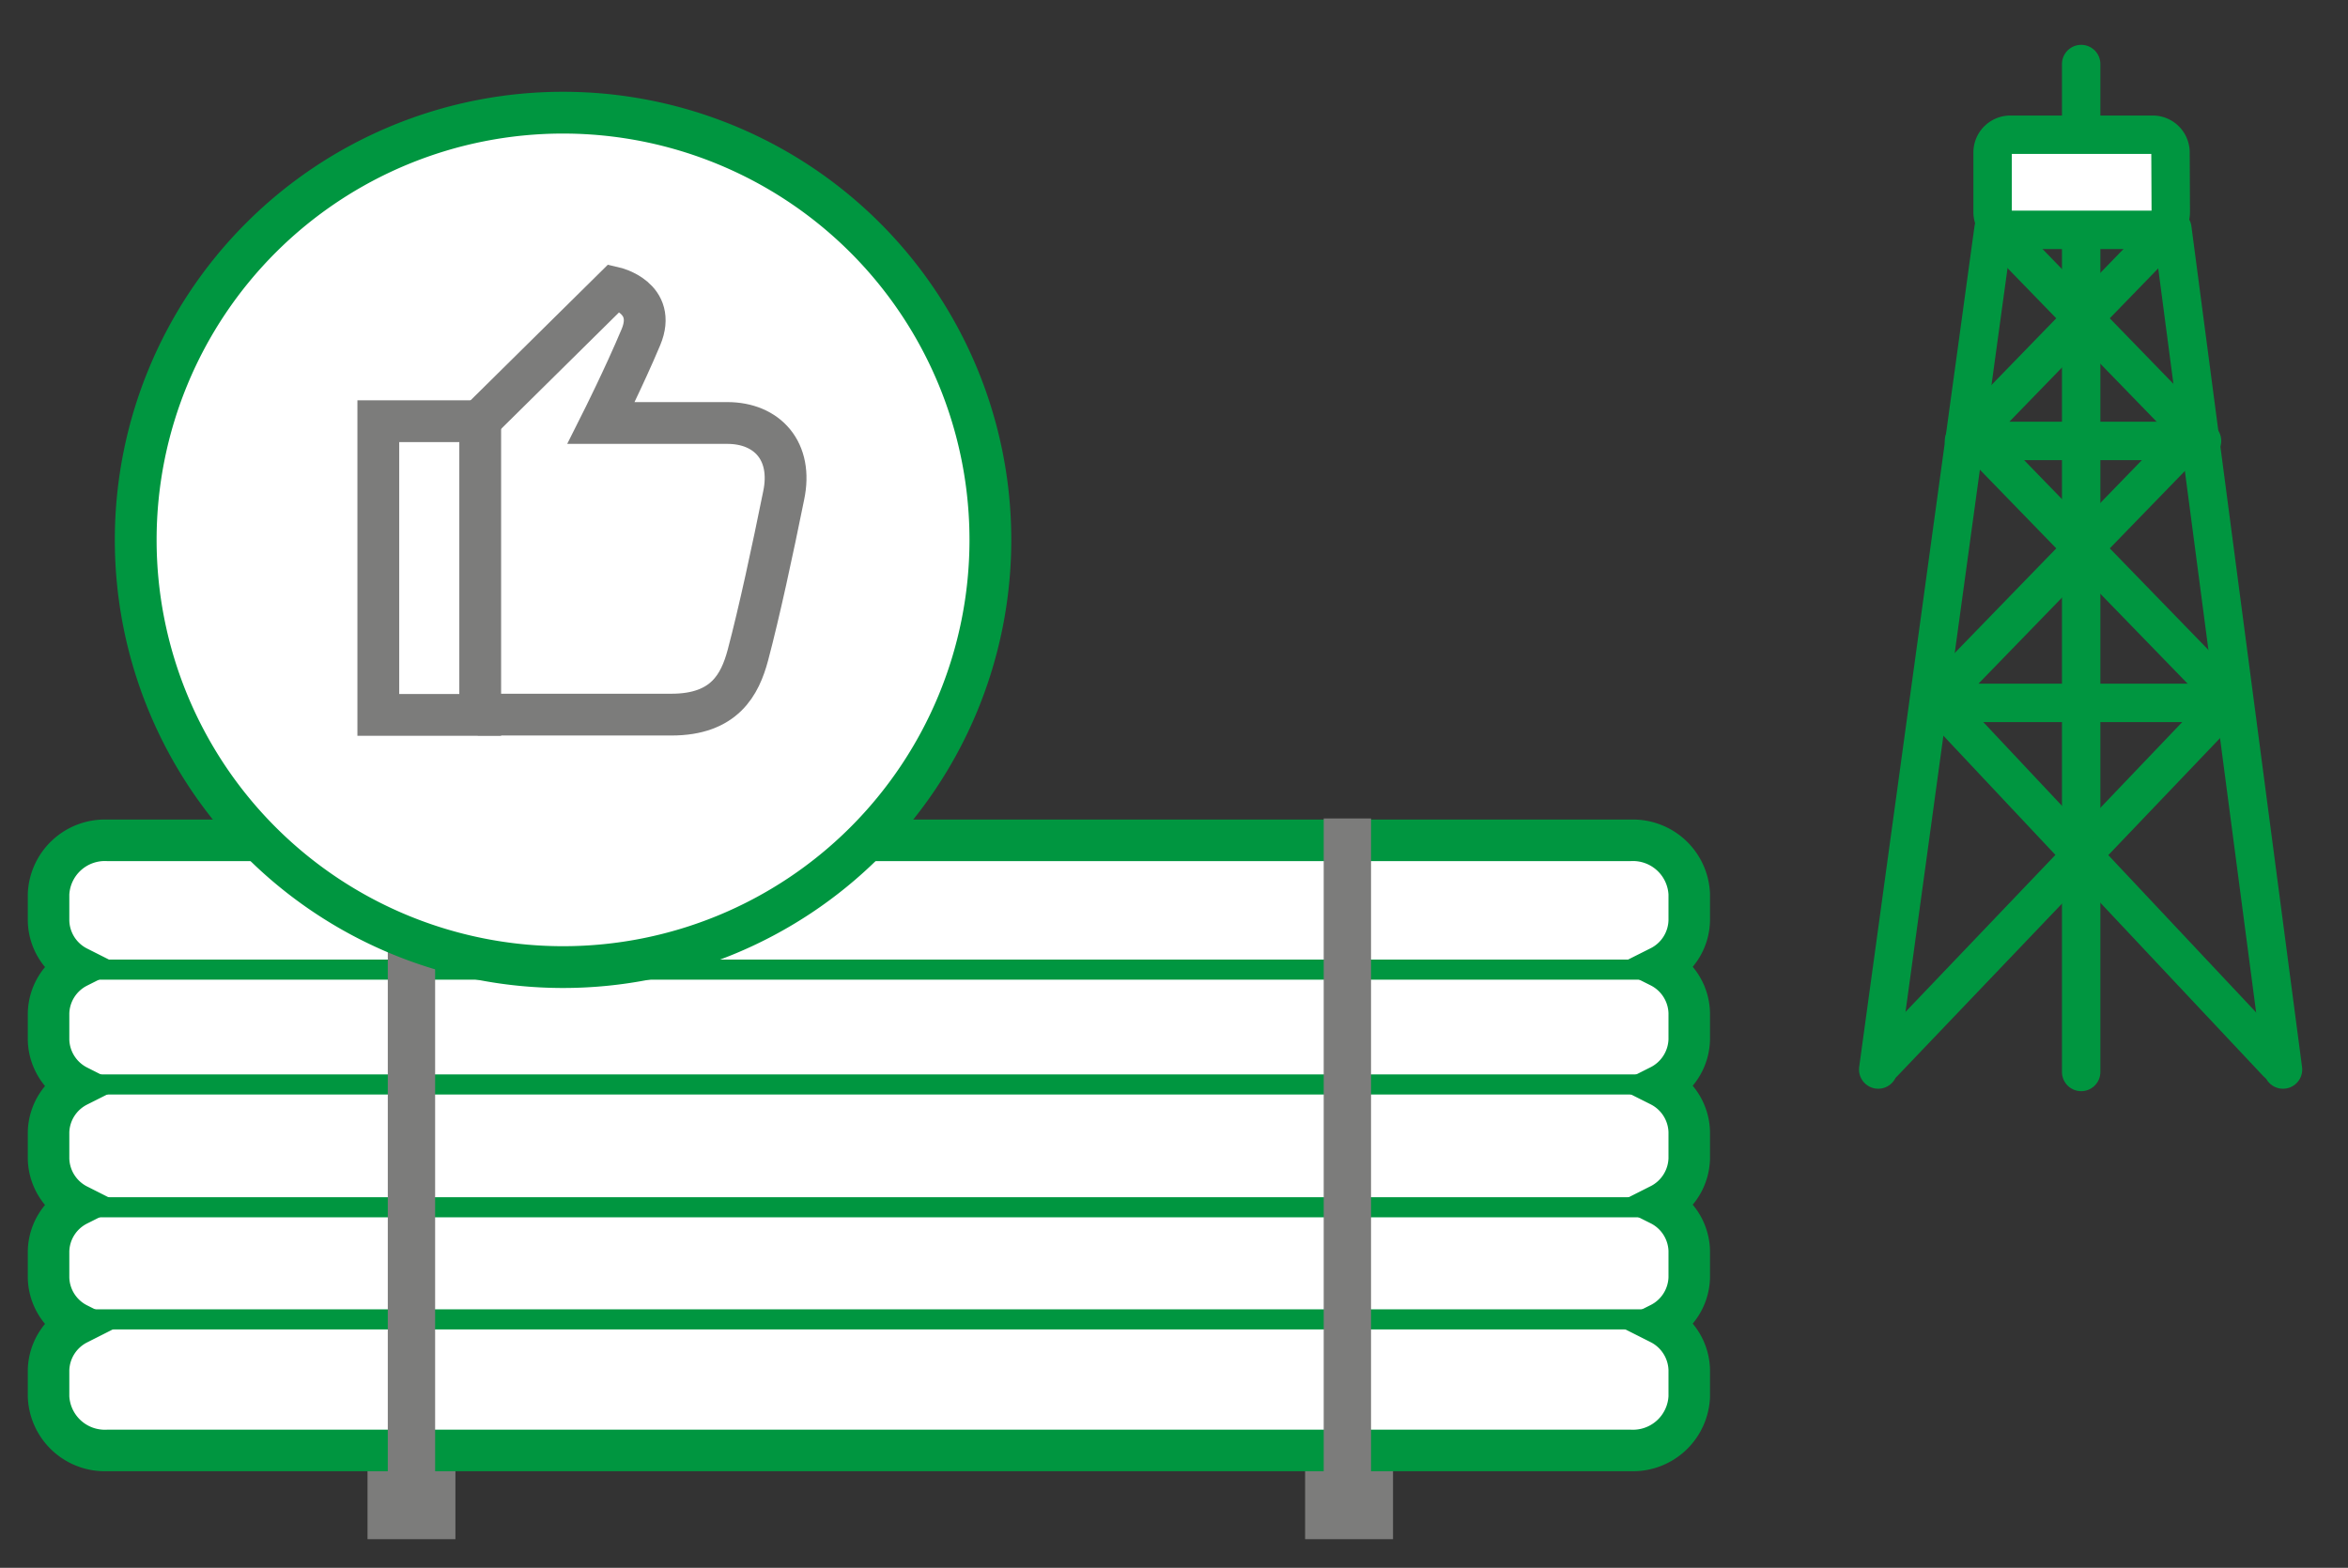
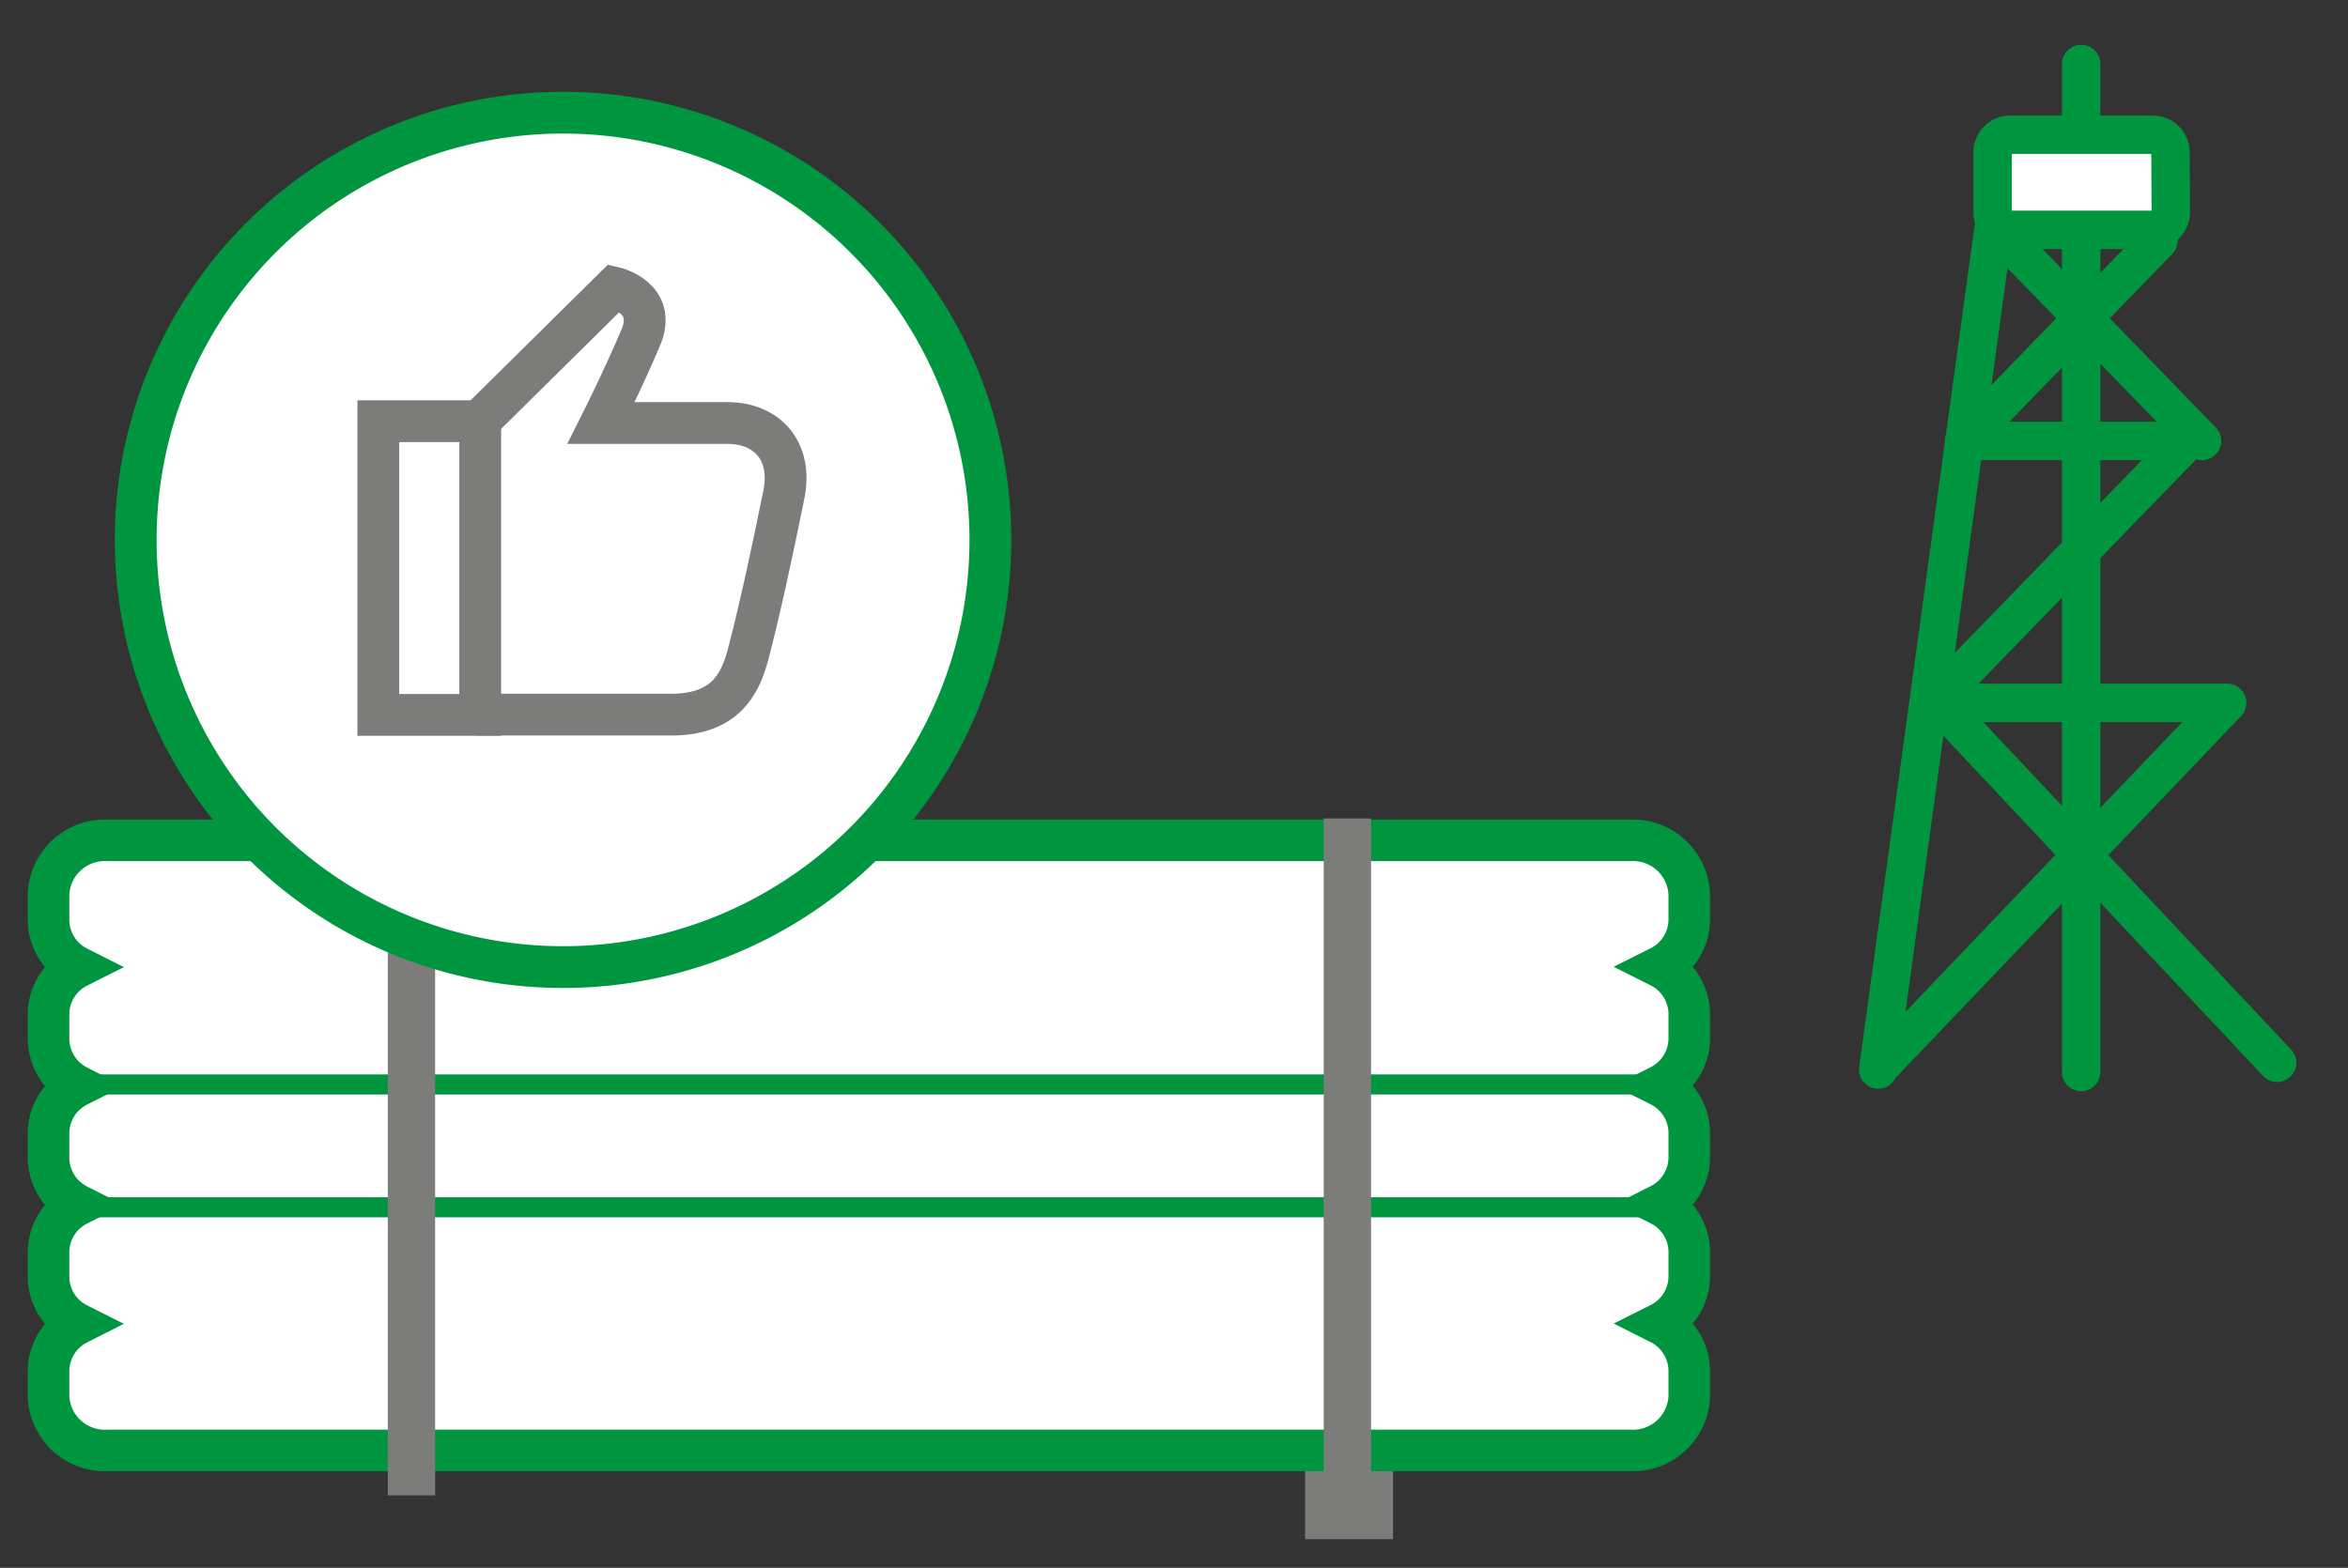
<svg xmlns="http://www.w3.org/2000/svg" id="Capa_1" data-name="Capa 1" viewBox="0 0 250 166.98">
  <rect x="0" y="0" width="250" height="166.98" fill="#333333" stroke="none" />
  <defs>
    <style>.cls-1,.cls-5,.cls-7{fill:none;}.cls-1,.cls-2,.cls-4,.cls-5,.cls-6{stroke:#009640;}.cls-1,.cls-2{stroke-linecap:round;stroke-linejoin:round;stroke-width:4.09px;}.cls-2,.cls-4,.cls-6{fill:#fff;}.cls-3{fill:#7c7c7b;}.cls-4,.cls-5,.cls-6,.cls-7{stroke-miterlimit:10;}.cls-4{stroke-width:4.42px;}.cls-5{stroke-width:2.14px;}.cls-6,.cls-7{stroke-width:4.45px;}.cls-7{stroke:#7c7c7b;}</style>
  </defs>
  <title>iconos_XXL_para_APP</title>
  <line class="cls-1" x1="221.59" y1="6.82" x2="221.59" y2="114.17" />
  <path class="cls-2" d="M231.13,22.55a1.89,1.89,0,0,1-1.84,1.93H214a1.89,1.89,0,0,1-1.84-1.93V16.28A1.89,1.89,0,0,1,214,14.35h15.26a1.89,1.89,0,0,1,1.84,1.93Z" />
  <polyline class="cls-1" points="229.83 25.61 209.11 46.96 232.89 46.96 205.82 74.86 237.13 74.86 200.54 113.19" />
  <line class="cls-1" x1="206.44" y1="74.86" x2="242.45" y2="113.19" />
-   <line class="cls-1" x1="210.68" y1="46.96" x2="237.76" y2="74.86" />
  <line class="cls-1" x1="213.74" y1="25.61" x2="234.46" y2="46.96" />
-   <line class="cls-1" x1="231.3" y1="24.36" x2="243.08" y2="113.91" />
  <line class="cls-1" x1="212.26" y1="24.36" x2="199.98" y2="113.91" />
-   <rect class="cls-3" x="39.13" y="154.57" width="9.36" height="9.36" />
  <rect class="cls-3" x="138.96" y="154.57" width="9.36" height="9.36" />
  <path class="cls-4" d="M179.86,98V95.23a6,6,0,0,0-6.25-5.73H11.42a6,6,0,0,0-6.25,5.73V98A5.66,5.66,0,0,0,8.28,103a5.65,5.65,0,0,0-3.11,4.92v2.82a5.67,5.67,0,0,0,3.11,4.93,5.65,5.65,0,0,0-3.11,4.92v2.82a5.67,5.67,0,0,0,3.11,4.93,5.64,5.64,0,0,0-3.11,4.92v2.82A5.65,5.65,0,0,0,8.28,141a5.67,5.67,0,0,0-3.11,4.93v2.82a6,6,0,0,0,6.25,5.73H173.61a6,6,0,0,0,6.25-5.73V145.9a5.68,5.68,0,0,0-3.12-4.93,5.66,5.66,0,0,0,3.12-4.92v-2.82a5.65,5.65,0,0,0-3.12-4.92,5.68,5.68,0,0,0,3.12-4.93v-2.82a5.66,5.66,0,0,0-3.12-4.92,5.68,5.68,0,0,0,3.12-4.93v-2.82a5.66,5.66,0,0,0-3.12-4.92A5.66,5.66,0,0,0,179.86,98Z" />
-   <line class="cls-5" x1="8.28" y1="103.27" x2="175.69" y2="103.27" />
  <line class="cls-5" x1="8.28" y1="115.5" x2="175.69" y2="115.5" />
  <line class="cls-5" x1="7.35" y1="128.58" x2="174.75" y2="128.58" />
-   <line class="cls-5" x1="8.28" y1="140.52" x2="175.69" y2="140.52" />
  <rect class="cls-3" x="41.29" y="87.17" width="5.04" height="72.09" />
  <rect class="cls-3" x="140.94" y="87.17" width="5.04" height="72.09" />
-   <path class="cls-6" d="M105.45,57.55A45.5,45.5,0,1,1,60,12,45.5,45.5,0,0,1,105.45,57.55Z" />
+   <path class="cls-6" d="M105.45,57.55A45.5,45.5,0,1,1,60,12,45.5,45.5,0,0,1,105.45,57.55" />
  <rect class="cls-7" x="40.28" y="44.86" width="10.85" height="31.28" />
  <path class="cls-7" d="M51.13,44.75,65.41,30.64s4.6,1.05,2.83,5.27S64,45.05,64,45.05H77.44c4.25,0,7,3,6,7.73-1.18,5.84-2.6,12.44-3.81,17-.84,3.13-2.48,6.33-8.14,6.33H50.87" />
</svg>